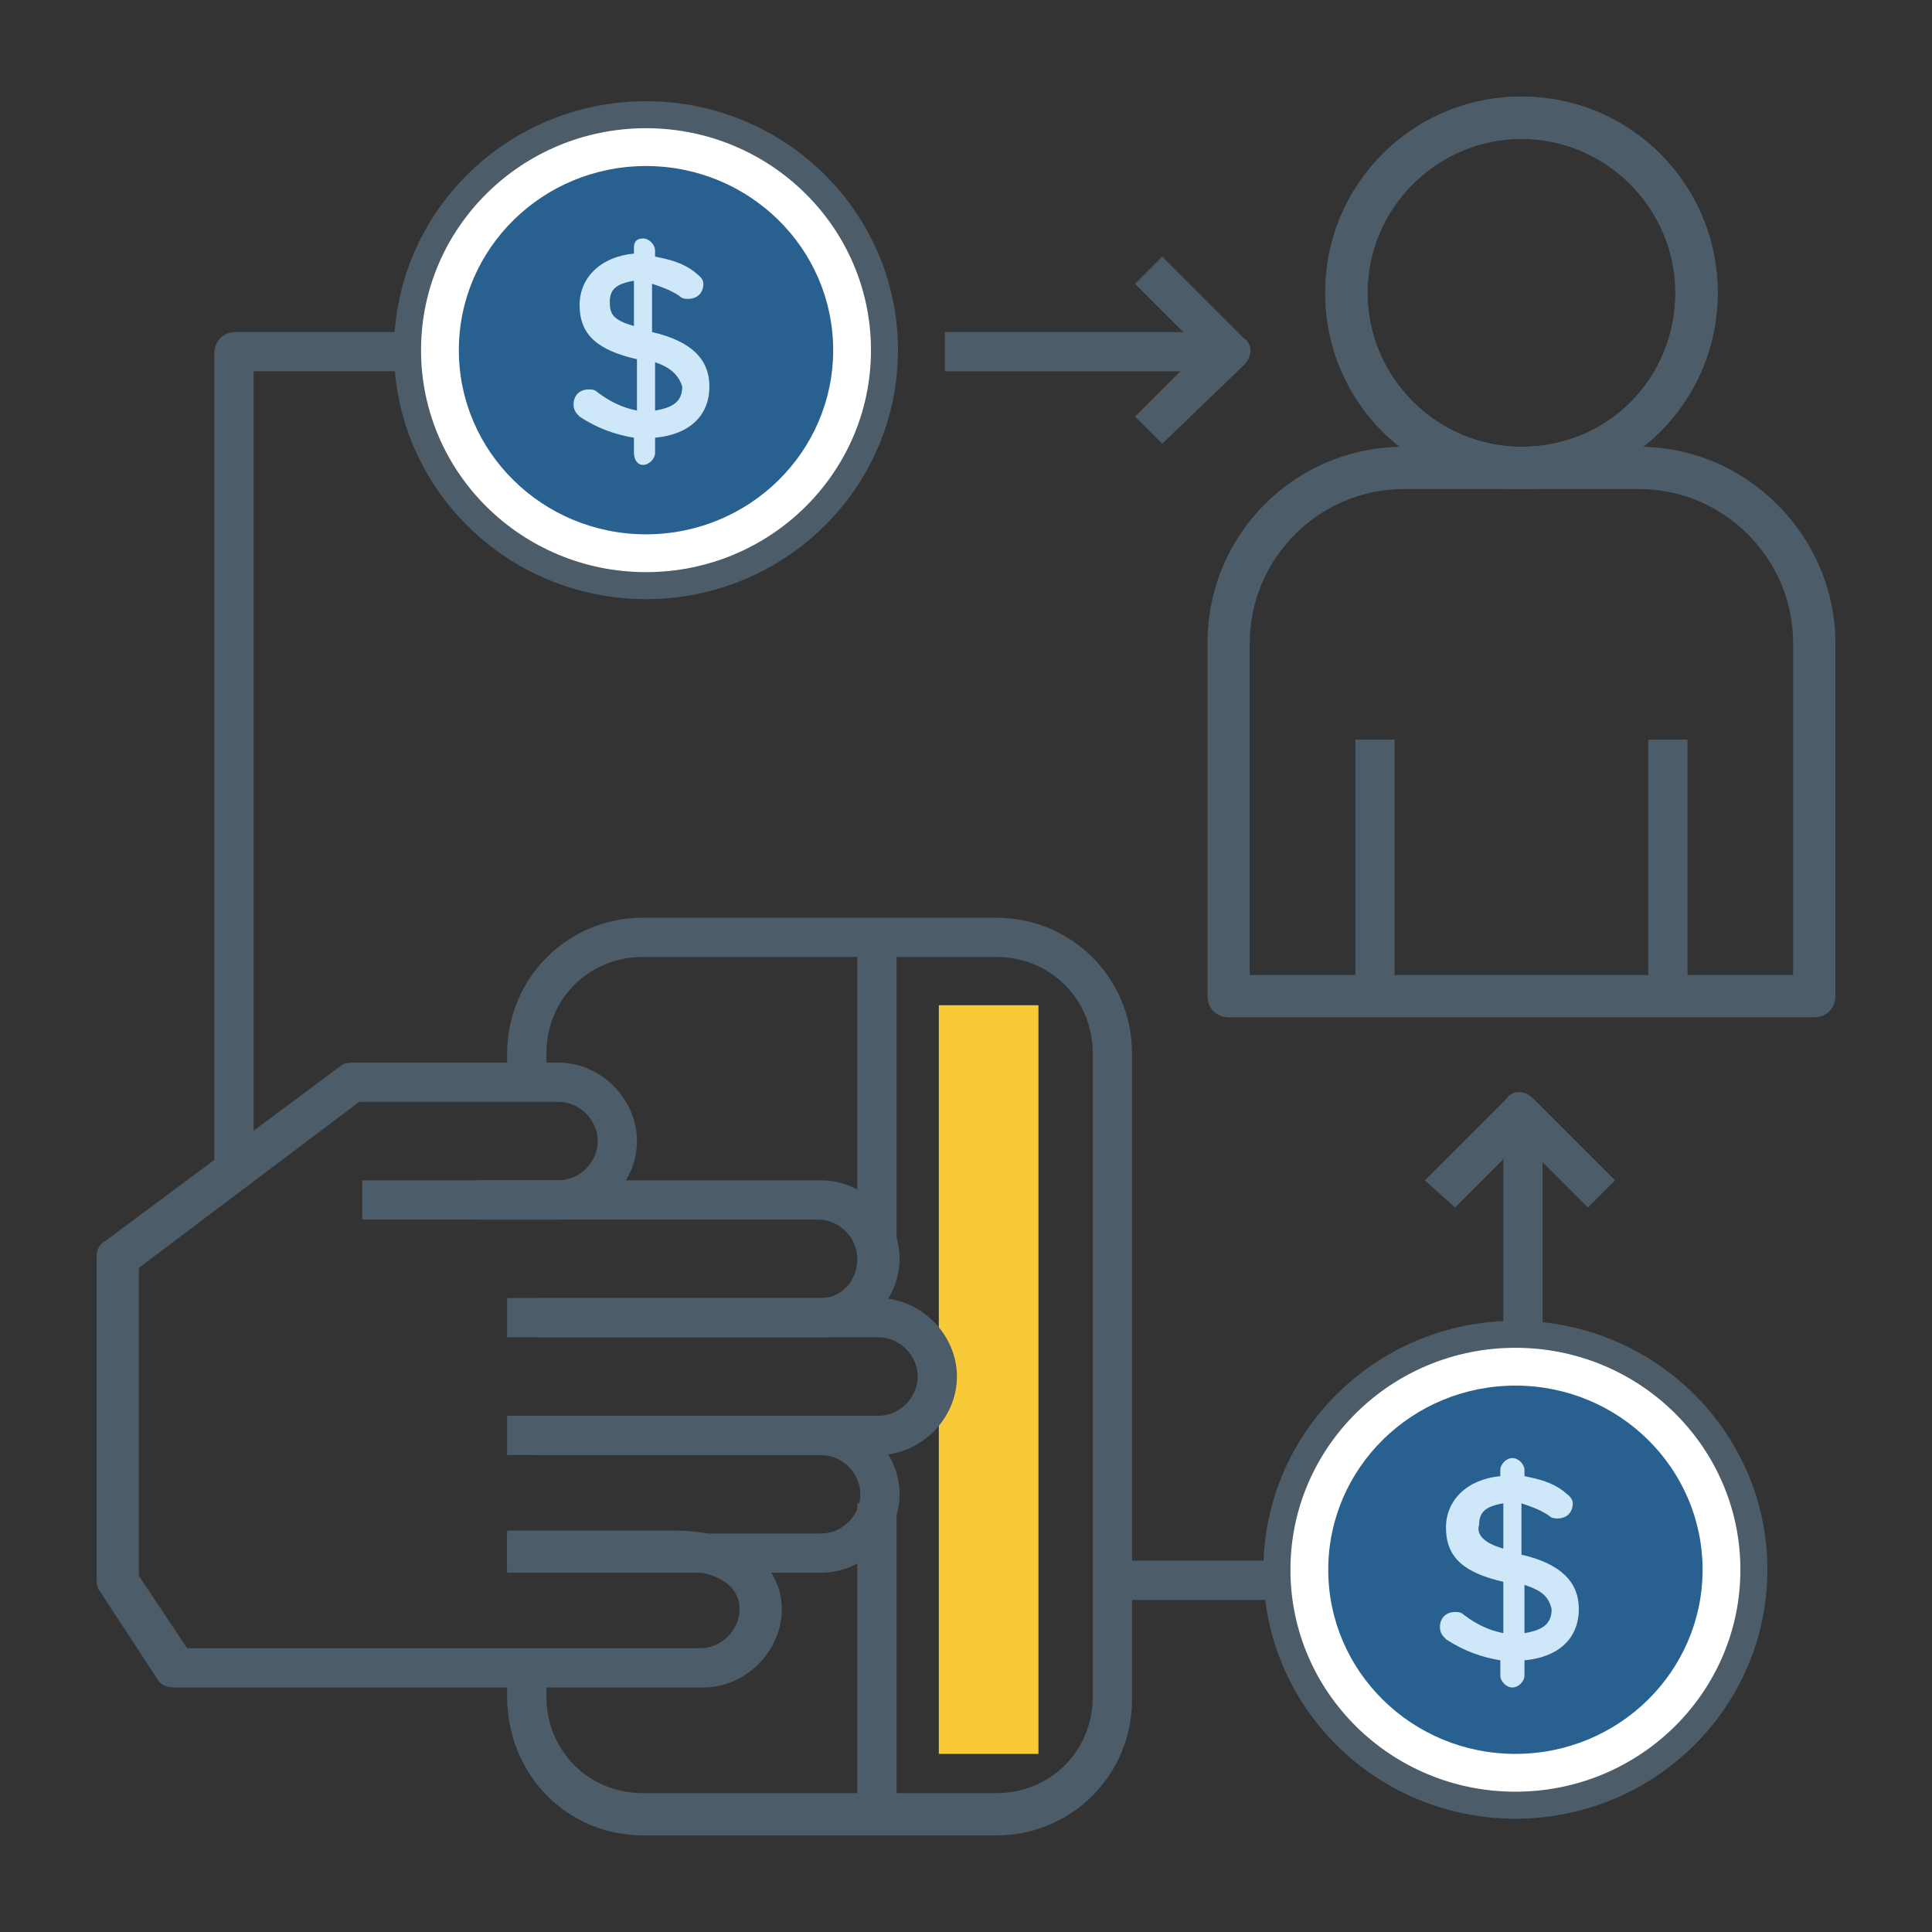
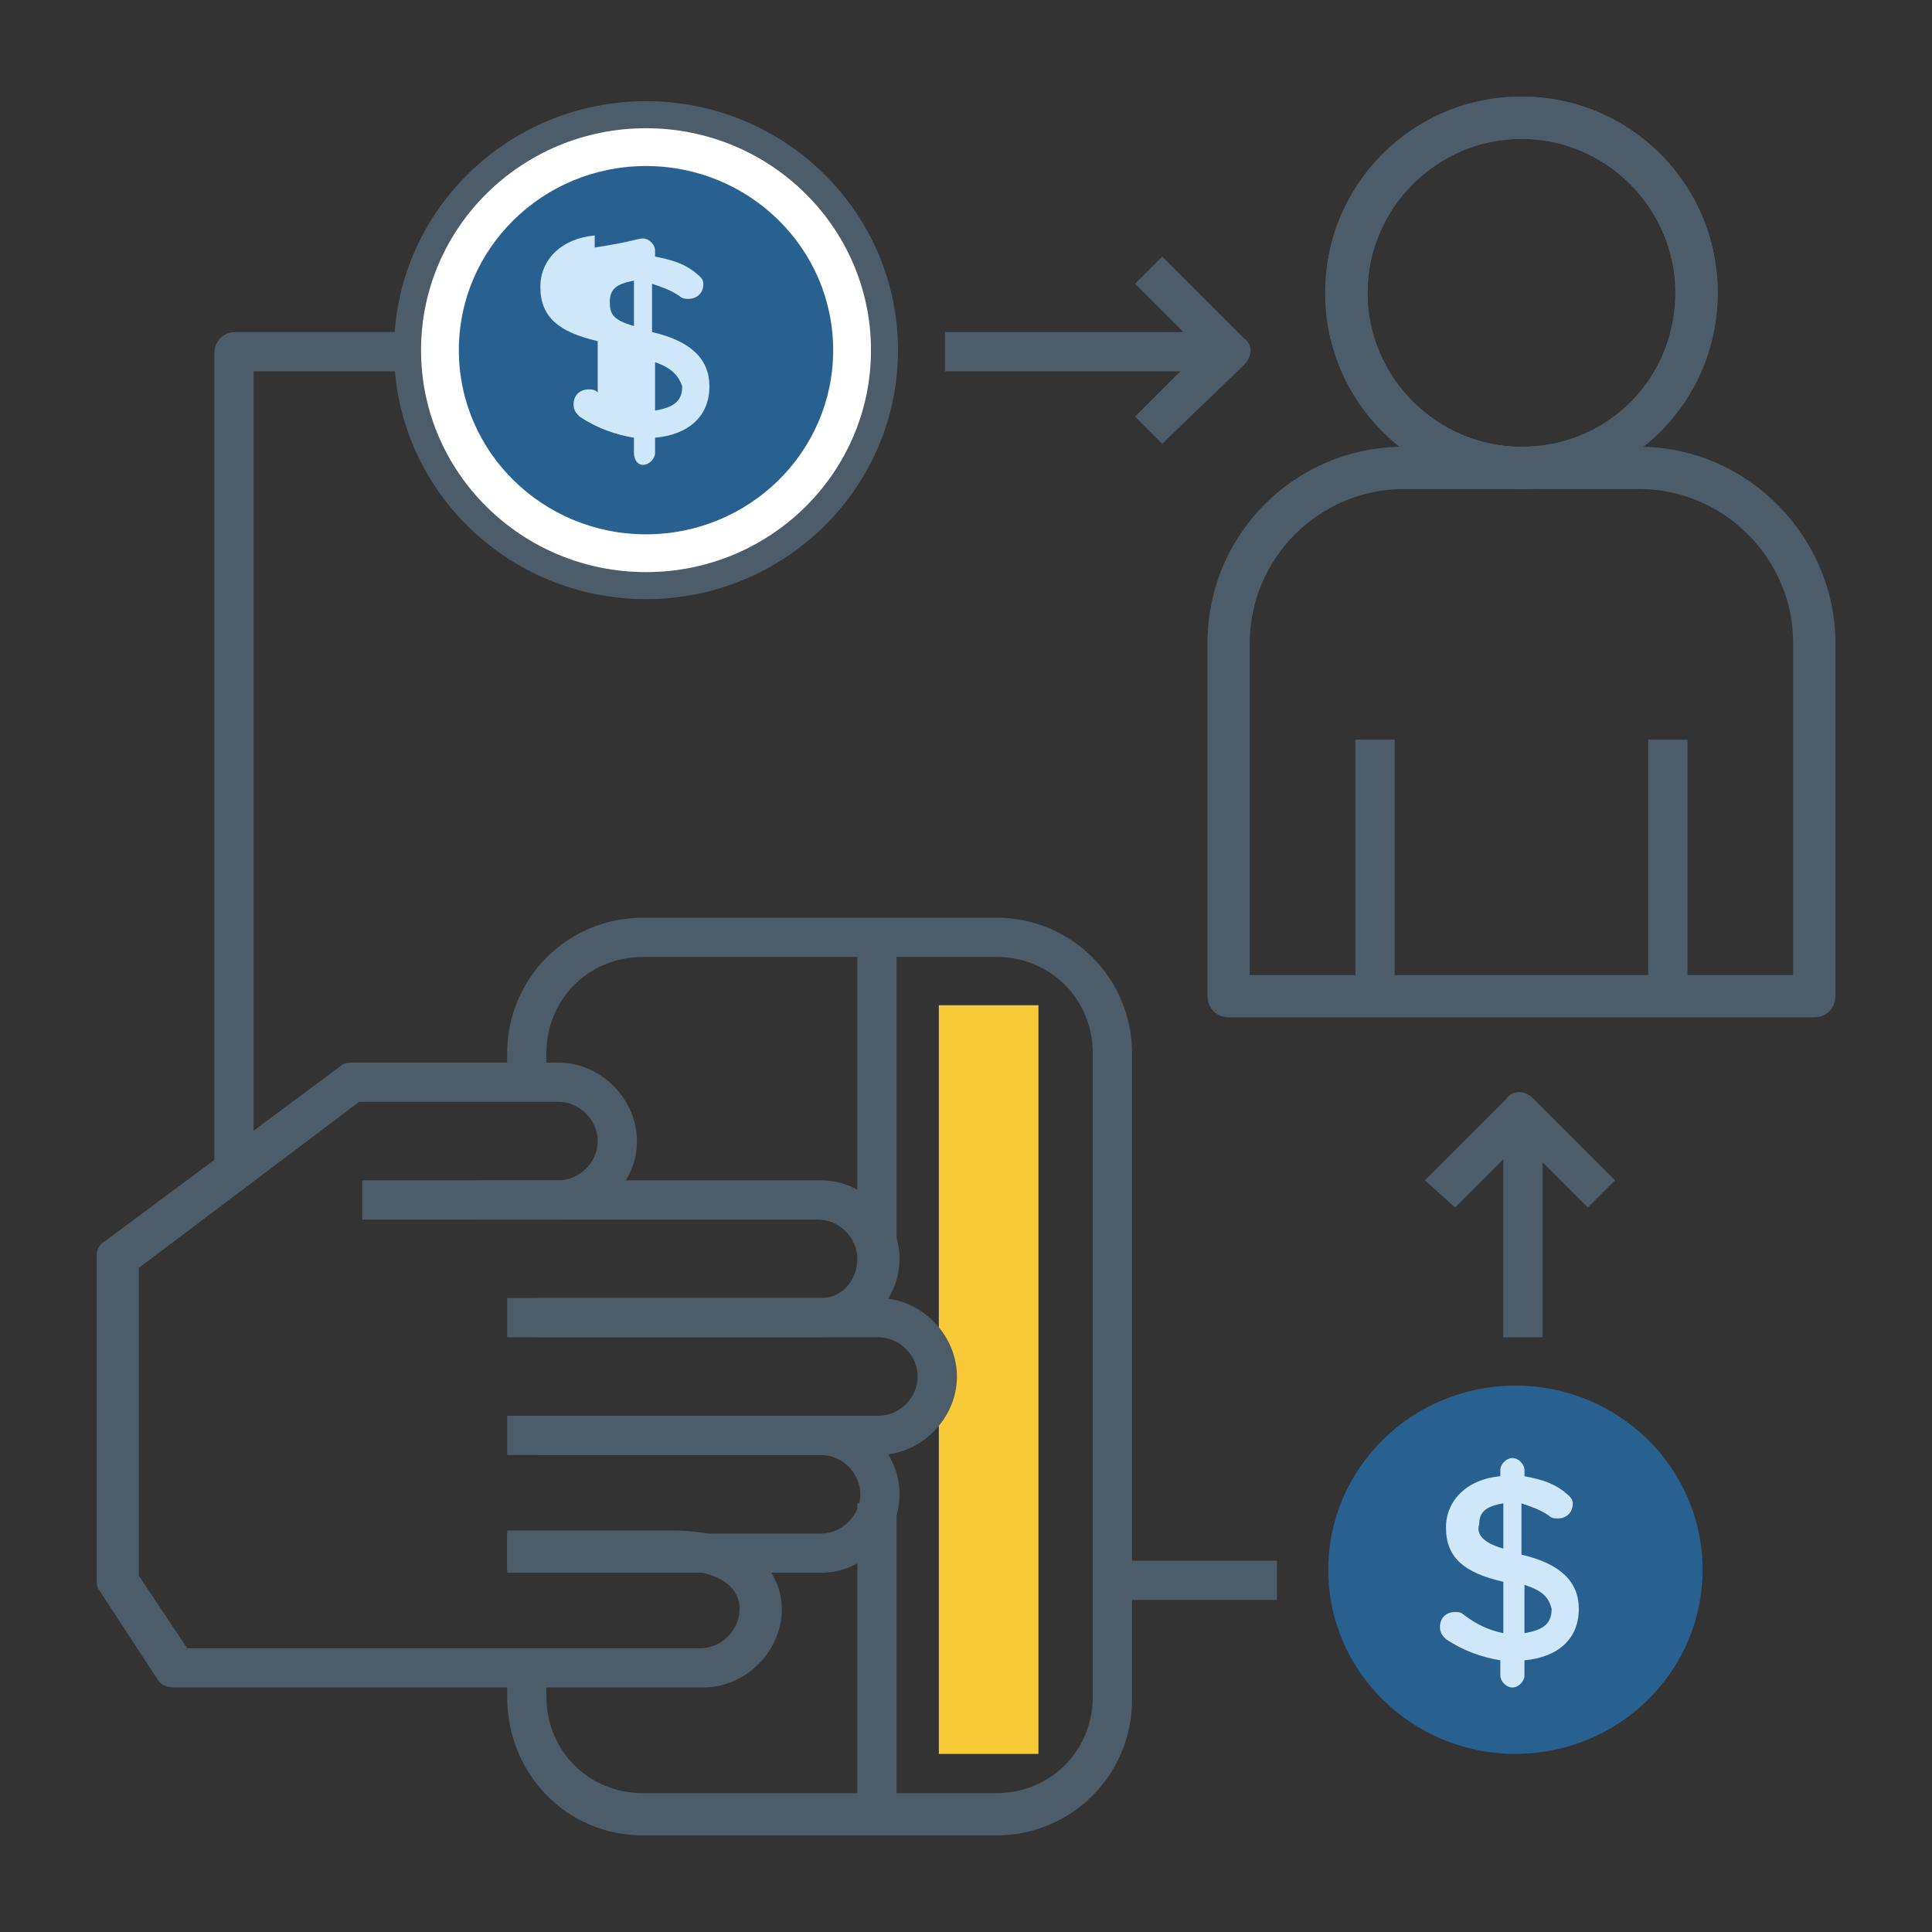
<svg xmlns="http://www.w3.org/2000/svg" version="1.1" x="0px" y="0px" viewBox="0 0 64 64" style="enable-background:new 0 0 64 64;" xml:space="preserve">
  <rect x="0" y="0" width="64" height="64" fill="#333333" stroke="none" />
  <style type="text/css">
	.st0{fill:#F9CA38;}
	.st1{fill:#CEE8FA;}
	.st2{fill:#FFFFFF;}
	.st3{fill:#4C5C68;}
	.st4{fill:none;stroke:#4C5C68;stroke-linecap:round;stroke-linejoin:round;stroke-miterlimit:10;}
	.st5{fill:#CEE8FA;stroke:#4C5C68;stroke-linecap:round;stroke-linejoin:round;stroke-miterlimit:10;}
	.st6{fill:#F9CA38;stroke:#4C5C68;stroke-linecap:round;stroke-linejoin:round;stroke-miterlimit:10;}
	.st7{fill:#FFFFFF;stroke:#4C5C68;stroke-linecap:round;stroke-linejoin:round;stroke-miterlimit:10;}
	.st8{fill:#FFFFFF;stroke:#FEBD2E;stroke-linecap:round;stroke-linejoin:round;stroke-miterlimit:10;}
	.st9{fill:#FEBD2E;stroke:#4C5C68;stroke-linecap:round;stroke-linejoin:round;stroke-miterlimit:10;}
	.st10{fill:#286090;}
	.st11{fill:#969696;}
	.st12{fill:#FFFFFF;stroke:#4C5C68;stroke-width:1.217;stroke-linecap:round;stroke-linejoin:round;stroke-miterlimit:10;}
	.st13{fill:#FFFFFF;stroke:#4C5C68;stroke-width:0.888;stroke-linecap:round;stroke-linejoin:round;stroke-miterlimit:10;}
	.st14{fill:none;stroke:#CEE8FA;stroke-width:1.099;stroke-linecap:round;stroke-linejoin:round;stroke-miterlimit:10;}
	.st15{opacity:0.6;fill:#286090;}
	.st16{fill:none;stroke:#4C5C68;stroke-width:1.025;stroke-linecap:round;stroke-linejoin:round;stroke-miterlimit:10;}
	.st17{fill:#FFFFFF;stroke:#4C5C68;stroke-miterlimit:10;}
	.st18{fill:none;stroke:#286090;stroke-linecap:round;stroke-linejoin:round;stroke-miterlimit:10;stroke-dasharray:0,2;}
	.st19{fill:none;stroke:#286090;stroke-linecap:round;stroke-linejoin:round;stroke-miterlimit:10;}
	.st20{fill:#FEBD2E;}
	.st21{fill:none;stroke:#CEE8FA;stroke-linecap:round;stroke-linejoin:round;stroke-miterlimit:10;}
	.st22{fill:#FFFFFF;stroke:#4C5C68;stroke-width:1.107;stroke-miterlimit:10;}
	.st23{fill:#CEE8FA;stroke:#4C5C68;stroke-width:1.107;stroke-linecap:round;stroke-linejoin:round;stroke-miterlimit:10;}
	.st24{fill:#FFFFFF;stroke:#4C5C68;stroke-width:1.107;stroke-linecap:round;stroke-linejoin:round;stroke-miterlimit:10;}
	.st25{fill:none;stroke:#4C5C68;stroke-width:1.107;stroke-linecap:round;stroke-linejoin:round;stroke-miterlimit:10;}
	.st26{fill:#FFFFFF;stroke:#4C5C68;stroke-width:1.01;stroke-miterlimit:10;}
	.st27{fill:#286090;stroke:#4C5C68;stroke-width:1.01;stroke-linecap:round;stroke-linejoin:round;stroke-miterlimit:10;}
	.st28{fill:#FFFFFF;stroke:#4C5C68;stroke-width:1.01;stroke-linecap:round;stroke-linejoin:round;stroke-miterlimit:10;}
	.st29{fill:none;stroke:#4C5C68;stroke-width:1.01;stroke-linecap:round;stroke-linejoin:round;stroke-miterlimit:10;}
	.st30{fill:#FFFFFF;stroke:#4C5C68;stroke-width:1.096;stroke-miterlimit:10;}
	.st31{fill:#CEE8FA;stroke:#4C5C68;stroke-width:1.096;stroke-linecap:round;stroke-linejoin:round;stroke-miterlimit:10;}
	.st32{fill:#FFFFFF;stroke:#4C5C68;stroke-width:1.096;stroke-linecap:round;stroke-linejoin:round;stroke-miterlimit:10;}
	.st33{fill:none;stroke:#4C5C68;stroke-width:1.096;stroke-linecap:round;stroke-linejoin:round;stroke-miterlimit:10;}
	.st34{fill:none;stroke:#4C5C68;stroke-width:1.099;stroke-linecap:round;stroke-linejoin:round;stroke-miterlimit:10;}
	.st35{fill:none;stroke:#333333;stroke-width:2;stroke-linecap:round;stroke-linejoin:round;stroke-miterlimit:10;}
	.st36{fill:#FFFFFF;stroke:#4C5C68;stroke-width:1.201;stroke-linecap:round;stroke-linejoin:round;stroke-miterlimit:10;}
	.st37{fill:#CEE8FA;stroke:#4C5C68;stroke-width:1.201;stroke-linecap:round;stroke-linejoin:round;stroke-miterlimit:10;}
	
		.st38{fill:none;stroke:#4C5C68;stroke-width:1.201;stroke-linecap:round;stroke-linejoin:round;stroke-miterlimit:10;stroke-dasharray:1.201,3.602;}
	.st39{fill:#FEBD2E;stroke:#4C5C68;stroke-width:1.201;stroke-linecap:round;stroke-linejoin:round;stroke-miterlimit:10;}
	.st40{fill:none;stroke:#4C5C68;stroke-width:1.083;stroke-linecap:round;stroke-linejoin:round;stroke-miterlimit:10;}
	.st41{fill:none;stroke:#4C5C68;stroke-width:1.11;stroke-linecap:round;stroke-linejoin:round;stroke-miterlimit:10;}
	.st42{fill:#FFFFFF;stroke:#4C5C68;stroke-width:1.152;stroke-linecap:round;stroke-linejoin:round;stroke-miterlimit:10;}
	.st43{fill:#CEE8FA;stroke:#4C5C68;stroke-width:0.965;stroke-linecap:round;stroke-linejoin:round;stroke-miterlimit:10;}
	.st44{fill:#286090;stroke:#4C5C68;stroke-width:0.953;stroke-linecap:round;stroke-linejoin:round;stroke-miterlimit:10;}
	.st45{fill:none;stroke:#4C5C68;stroke-width:1.152;stroke-linecap:round;stroke-linejoin:round;stroke-miterlimit:10;}
	.st46{fill:#FFFFFF;stroke:#4C5C68;stroke-width:0.955;stroke-linecap:round;stroke-linejoin:round;stroke-miterlimit:10;}
	.st47{fill:#FFFFFF;stroke:#4C5C68;stroke-width:1.152;stroke-miterlimit:10;}
	.st48{fill:none;stroke:#4C5C68;stroke-width:0.669;stroke-linecap:round;stroke-linejoin:round;stroke-miterlimit:10;}
	.st49{fill:#F9CA38;stroke:#4C5C68;stroke-width:0.669;stroke-linecap:round;stroke-linejoin:round;stroke-miterlimit:10;}
	.st50{fill:#286090;stroke:#4C5C68;stroke-width:0.669;stroke-linecap:round;stroke-linejoin:round;stroke-miterlimit:10;}
	.st51{fill:#4C5C68;stroke:#4C5C68;stroke-width:0.235;stroke-linecap:round;stroke-linejoin:round;stroke-miterlimit:10;}
	.st52{fill:#CEE8FA;stroke:#4C5C68;stroke-width:0.896;stroke-linecap:round;stroke-linejoin:round;stroke-miterlimit:10;}
	.st53{fill:#FFFFFF;stroke:#4C5C68;stroke-width:0.896;stroke-linecap:round;stroke-linejoin:round;stroke-miterlimit:10;}
	.st54{fill:none;stroke:#4C5C68;stroke-width:0.896;stroke-linecap:round;stroke-linejoin:round;stroke-miterlimit:10;}
	.st55{fill:none;stroke:#F9CA38;stroke-linecap:round;stroke-linejoin:round;stroke-miterlimit:10;}
	.st56{fill:#4C5C68;stroke:#4C5C68;stroke-width:0.3;stroke-miterlimit:10;}
	.st57{fill:#CEE8FA;stroke:#4C5C68;stroke-width:0.855;stroke-linecap:round;stroke-linejoin:round;stroke-miterlimit:10;}
	.st58{fill:#FFFFFF;stroke:#4C5C68;stroke-width:0.855;stroke-linecap:round;stroke-linejoin:round;stroke-miterlimit:10;}
	
		.st59{fill:none;stroke:#4C5C68;stroke-width:0.855;stroke-linecap:round;stroke-linejoin:round;stroke-miterlimit:10;stroke-dasharray:0.855,2.566;}
	.st60{fill:#286090;stroke:#4C5C68;stroke-linecap:round;stroke-linejoin:round;stroke-miterlimit:10;}
	.st61{fill:#286090;stroke:#FFFFFF;stroke-width:2;stroke-miterlimit:10;}
	.st62{fill:none;stroke:#4C5C68;stroke-width:0.819;stroke-linecap:round;stroke-linejoin:round;stroke-miterlimit:10;}
	.st63{fill:#FEBD2E;stroke:#4C5C68;stroke-width:0.819;stroke-linecap:round;stroke-linejoin:round;stroke-miterlimit:10;}
	.st64{fill:#FFFFFF;stroke:#4C5C68;stroke-width:0.953;stroke-linecap:round;stroke-linejoin:round;stroke-miterlimit:10;}
	.st65{fill:none;stroke:#4C5C68;stroke-width:0.953;stroke-linecap:round;stroke-linejoin:round;stroke-miterlimit:10;}
	.st66{fill:none;stroke:#F9CA38;stroke-width:1.186;stroke-miterlimit:10;}
	.st67{fill:#CEE8FA;stroke:#4C5C68;stroke-width:0.953;stroke-linecap:round;stroke-linejoin:round;stroke-miterlimit:10;}
	.st68{fill:#FFFFFF;stroke:#4C5C68;stroke-width:0.965;stroke-linecap:round;stroke-linejoin:round;stroke-miterlimit:10;}
	.st69{fill:#F9CA38;stroke:#4C5C68;stroke-width:0.965;stroke-linecap:round;stroke-linejoin:round;stroke-miterlimit:10;}
	.st70{fill:#434343;}
	.st71{fill:#98C948;}
	.st72{fill:none;stroke:#2C3251;stroke-width:0.5;stroke-linecap:round;stroke-linejoin:round;stroke-miterlimit:10;}
	.st73{fill:#5FB0E5;}
	.st74{fill:#D2E9F7;}
	.st75{fill:#0686D8;}
	.st76{fill:#9ECFEF;}
	.st77{fill:none;stroke:#4C5C68;stroke-miterlimit:10;}
	.st78{fill:#4C5C68;stroke:#4C5C68;stroke-width:0.4;stroke-linecap:round;stroke-linejoin:round;stroke-miterlimit:10;}
	.st79{fill:none;stroke:#4C5C68;stroke-width:0.911;stroke-miterlimit:10;}
	.st80{fill:#CEE8FA;stroke:#4C5C68;stroke-width:0.605;stroke-linecap:round;stroke-linejoin:round;stroke-miterlimit:10;}
	.st81{fill:#FFFFFF;stroke:#4C5C68;stroke-width:0.605;stroke-linecap:round;stroke-linejoin:round;stroke-miterlimit:10;}
	.st82{fill:#4C5C68;stroke:#FFFFFF;stroke-width:0.5;stroke-linecap:round;stroke-linejoin:round;stroke-miterlimit:10;}
	.st83{fill:#595959;}
	.st84{fill:none;stroke:#4C5C68;stroke-width:0.911;stroke-linecap:round;stroke-linejoin:round;stroke-miterlimit:10;}
	.st85{fill:none;stroke:#4C5C68;stroke-width:0.85;stroke-linecap:round;stroke-linejoin:round;stroke-miterlimit:10;}
	.st86{fill:#4C5C68;stroke:#4C5C68;stroke-width:0.271;stroke-linecap:round;stroke-linejoin:round;stroke-miterlimit:10;}
	.st87{fill:#41464B;}
	.st88{fill:#FED65C;}
	.st89{fill:#FFFFFF;stroke:#000000;stroke-linecap:round;stroke-linejoin:round;stroke-miterlimit:10;}
	.st90{fill:#FFFFFF;stroke:#4C5C68;stroke-width:0.981;stroke-linecap:round;stroke-linejoin:round;stroke-miterlimit:10;}
	.st91{fill:#5D5D5D;}
	.st92{fill:none;stroke:#4C5C68;stroke-width:1.065;stroke-miterlimit:10;}
	.st93{fill:#FFFFFF;stroke:#4C5C68;stroke-width:1.065;stroke-miterlimit:10;}
	.st94{fill:#FFFFFF;stroke:#4C5C68;stroke-width:1.065;stroke-linecap:round;stroke-linejoin:round;stroke-miterlimit:10;}
	.st95{fill:none;stroke:#4C5C68;stroke-width:1.306;stroke-miterlimit:10;}
	.st96{fill:#FFFFFF;stroke:#4C5C68;stroke-width:1.106;stroke-miterlimit:10;}
	.st97{fill:#CEE8FA;stroke:#4C5C68;stroke-width:1.106;stroke-linecap:round;stroke-linejoin:round;stroke-miterlimit:10;}
	.st98{fill:#FFFFFF;stroke:#4C5C68;stroke-width:1.106;stroke-linecap:round;stroke-linejoin:round;stroke-miterlimit:10;}
	.st99{fill:none;stroke:#4C5C68;stroke-width:1.106;stroke-linecap:round;stroke-linejoin:round;stroke-miterlimit:10;}
	.st100{fill:#FFFFFF;stroke:#4C5C68;stroke-width:0.498;stroke-linecap:round;stroke-linejoin:round;stroke-miterlimit:10;}
	.st101{fill:none;stroke:#4C5C68;stroke-width:0.498;stroke-linecap:round;stroke-linejoin:round;stroke-miterlimit:10;}
	.st102{fill:#FFFFFF;stroke:#FEBD2E;stroke-width:0.498;stroke-linecap:round;stroke-linejoin:round;stroke-miterlimit:10;}
	.st103{fill:#FFFFFF;stroke:#4C5C68;stroke-width:1.142;stroke-linecap:round;stroke-linejoin:round;stroke-miterlimit:10;}
	.st104{fill:#FEBD2E;stroke:#4C5C68;stroke-width:1.142;stroke-linecap:round;stroke-linejoin:round;stroke-miterlimit:10;}
	.st105{fill:#FFFFFF;stroke:#4C5C68;stroke-width:1.14;stroke-linecap:round;stroke-linejoin:round;stroke-miterlimit:10;}
	.st106{fill:#CEE8FA;stroke:#4C5C68;stroke-width:1.136;stroke-linecap:round;stroke-linejoin:round;stroke-miterlimit:10;}
	.st107{fill:none;stroke:#4C5C68;stroke-width:1.136;stroke-linecap:round;stroke-linejoin:round;stroke-miterlimit:10;}
	.st108{fill:#FFFFFF;stroke:#4C5C68;stroke-width:1.063;stroke-linecap:round;stroke-linejoin:round;stroke-miterlimit:10;}
	.st109{fill:#F9CA38;stroke:#4C5C68;stroke-width:1.136;stroke-linecap:round;stroke-linejoin:round;stroke-miterlimit:10;}
	.st110{fill:#4C5C68;stroke:#4C5C68;stroke-width:0.341;stroke-miterlimit:10;}
	.st111{fill:#FFFFFF;stroke:#4C5C68;stroke-width:0.895;stroke-linecap:round;stroke-linejoin:round;stroke-miterlimit:10;}
	.st112{fill:none;stroke:#4C5C68;stroke-width:1.08;stroke-linecap:round;stroke-linejoin:round;stroke-miterlimit:10;}
	.st113{fill:none;stroke:#4C5C68;stroke-width:1.107;stroke-linecap:round;stroke-linejoin:round;stroke-miterlimit:10;}
	.st114{fill:#F9CA38;stroke:#4C5C68;stroke-width:1.08;stroke-linecap:round;stroke-linejoin:round;stroke-miterlimit:10;}
	.st115{fill:#FFFFFF;stroke:#4C5C68;stroke-width:1.08;stroke-linecap:round;stroke-linejoin:round;stroke-miterlimit:10;}
</style>
  <g id="Layer_2">
</g>
  <g id="Layer_1">
    <rect x="31.1" y="33.3" class="st0" width="3.3" height="24.8" />
    <g>
      <path class="st3" d="M31.7,45.6c0-1.4-1.2-2.6-2.6-2.6H17.8v1.3h11.3c0.7,0,1.3,0.6,1.3,1.3s-0.6,1.3-1.3,1.3H17.8v1.3h11.3    C30.5,48.2,31.7,47,31.7,45.6z" />
      <path class="st3" d="M29.8,41.7c0-1.4-1.2-2.6-2.6-2.6H15.8v1.3h11.3c0.7,0,1.3,0.6,1.3,1.3S27.9,43,27.2,43H16.8v1.3h10.4    C28.6,44.3,29.8,43.1,29.8,41.7z" />
      <path class="st3" d="M29.8,49.5c0-1.4-1.2-2.6-2.6-2.6H16.8v1.3h10.4c0.7,0,1.3,0.6,1.3,1.3s-0.6,1.3-1.3,1.3H16.8v1.3h10.4    C28.6,52.1,29.8,50.9,29.8,49.5z" />
      <path class="st3" d="M22.3,50.7h-5.5v1.3h5.5c1.4,0,2.2,0.5,2.2,1.3c0,0.7-0.6,1.3-1.3,1.3H6.2l-1.6-2.4V42l7.3-5.5h6.6    c0.7,0,1.3,0.6,1.3,1.3s-0.6,1.3-1.3,1.3h-6.5v1.3h6.5c1.4,0,2.6-1.2,2.6-2.6s-1.2-2.6-2.6-2.6h-6.8c-0.1,0-0.3,0-0.4,0.1    l-7.8,5.8c-0.2,0.1-0.3,0.3-0.3,0.5v10.7c0,0.1,0,0.3,0.1,0.4l1.9,2.9c0.1,0.2,0.3,0.3,0.6,0.3h17.5c1.4,0,2.6-1.2,2.6-2.6    C25.9,52.1,24.9,50.7,22.3,50.7z" />
      <path class="st3" d="M21.3,60.8H33c2.5,0,4.5-2,4.5-4.5V34.9c0-2.5-2-4.5-4.5-4.5H21.3c-2.5,0-4.5,2-4.5,4.5v0.7h1.3v-0.7    c0-1.8,1.4-3.2,3.2-3.2H33c1.8,0,3.2,1.4,3.2,3.2v21.3c0,1.8-1.4,3.2-3.2,3.2H21.3c-1.8,0-3.2-1.4-3.2-3.2v-0.7h-1.3v0.7    C16.8,58.8,18.8,60.8,21.3,60.8z" />
      <path class="st3" d="M50.4,3.2c-3.6,0-6.5,2.9-6.5,6.5s2.9,6.5,6.5,6.5s6.5-2.9,6.5-6.5S54,3.2,50.4,3.2z M50.4,14.8    c-2.8,0-5.1-2.3-5.1-5.1s2.3-5.1,5.1-5.1s5.1,2.3,5.1,5.1S53.3,14.8,50.4,14.8z" />
      <path class="st3" d="M54.3,14.8h-7.8c-3.6,0-6.5,2.9-6.5,6.5V33c0,0.4,0.3,0.7,0.7,0.7h19.4c0.4,0,0.7-0.3,0.7-0.7V21.3    C60.8,17.8,57.9,14.8,54.3,14.8z M59.5,32.3H41.4v-11c0-2.8,2.3-5.1,5.1-5.1h7.8c2.8,0,5.1,2.3,5.1,5.1V32.3z" />
      <rect x="54.6" y="24.5" class="st3" width="1.3" height="8.1" />
      <rect x="44.9" y="24.5" class="st3" width="1.3" height="8.1" />
      <rect x="49.8" y="37.1" class="st3" width="1.3" height="7.2" />
      <path class="st3" d="M50.4,3.2c-3.6,0-6.5,2.9-6.5,6.5s2.9,6.5,6.5,6.5s6.5-2.9,6.5-6.5S54,3.2,50.4,3.2z M50.4,14.8    c-2.8,0-5.1-2.3-5.1-5.1s2.3-5.1,5.1-5.1s5.1,2.3,5.1,5.1S53.3,14.8,50.4,14.8z" />
      <rect x="31.3" y="11" class="st3" width="9.1" height="1.3" />
      <rect x="28.4" y="31.3" class="st3" width="1.3" height="10.1" />
      <rect x="28.4" y="49.8" class="st3" width="1.3" height="10.1" />
      <path class="st3" d="M48.2,40l2.2-2.2l2.2,2.2l0.9-0.9l-2.7-2.7c-0.3-0.3-0.7-0.3-0.9,0l-2.7,2.7L48.2,40z" />
      <rect x="37.1" y="51.7" class="st3" width="5.2" height="1.3" />
      <path class="st3" d="M41.2,12.1c0.3-0.3,0.3-0.7,0-0.9l-2.7-2.7l-0.9,0.9l2.2,2.2l-2.2,2.2l0.9,0.9L41.2,12.1z" />
      <path class="st3" d="M13.3,11H7.8c-0.4,0-0.7,0.3-0.7,0.7v26.9h1.3V12.3h4.8V11z" />
      <g id="XMLID_1339_">
        <ellipse id="XMLID_1364_" class="st111" cx="21.4" cy="11.6" rx="7.9" ry="7.8" />
        <ellipse id="XMLID_1356_" class="st10" cx="21.4" cy="11.6" rx="6.2" ry="6.1" />
        <g id="XMLID_1343_">
-           <path id="XMLID_1344_" class="st1" d="M21.3,7.9c0.2,0,0.4,0.2,0.4,0.4v0.2c0.5,0.1,0.9,0.2,1.3,0.5c0.1,0.1,0.3,0.2,0.3,0.4      c0,0.3-0.2,0.5-0.5,0.5c-0.1,0-0.2,0-0.3-0.1c-0.3-0.2-0.6-0.3-0.9-0.4V11c1.3,0.3,1.9,0.9,1.9,1.8c0,1-0.7,1.6-1.8,1.7V15      c0,0.2-0.2,0.4-0.4,0.4S21,15.2,21,15v-0.5c-0.6-0.1-1.2-0.3-1.8-0.7c-0.1-0.1-0.2-0.2-0.2-0.4c0-0.3,0.2-0.5,0.5-0.5      c0.1,0,0.2,0,0.3,0.1c0.4,0.3,0.8,0.5,1.3,0.6v-1.7c-1.3-0.3-1.9-0.8-1.9-1.8c0-0.9,0.7-1.6,1.8-1.7V8.2C21,8,21.1,7.9,21.3,7.9      z M21,10.8V9.3c-0.6,0.1-0.8,0.3-0.8,0.7C20.2,10.4,20.3,10.6,21,10.8z M21.7,12v1.6c0.6-0.1,0.9-0.3,0.9-0.8      C22.5,12.5,22.3,12.2,21.7,12z" />
+           <path id="XMLID_1344_" class="st1" d="M21.3,7.9c0.2,0,0.4,0.2,0.4,0.4v0.2c0.5,0.1,0.9,0.2,1.3,0.5c0.1,0.1,0.3,0.2,0.3,0.4      c0,0.3-0.2,0.5-0.5,0.5c-0.1,0-0.2,0-0.3-0.1c-0.3-0.2-0.6-0.3-0.9-0.4V11c1.3,0.3,1.9,0.9,1.9,1.8c0,1-0.7,1.6-1.8,1.7V15      c0,0.2-0.2,0.4-0.4,0.4S21,15.2,21,15v-0.5c-0.6-0.1-1.2-0.3-1.8-0.7c-0.1-0.1-0.2-0.2-0.2-0.4c0-0.3,0.2-0.5,0.5-0.5      c0.1,0,0.2,0,0.3,0.1v-1.7c-1.3-0.3-1.9-0.8-1.9-1.8c0-0.9,0.7-1.6,1.8-1.7V8.2C21,8,21.1,7.9,21.3,7.9      z M21,10.8V9.3c-0.6,0.1-0.8,0.3-0.8,0.7C20.2,10.4,20.3,10.6,21,10.8z M21.7,12v1.6c0.6-0.1,0.9-0.3,0.9-0.8      C22.5,12.5,22.3,12.2,21.7,12z" />
        </g>
      </g>
      <g id="XMLID_1505_">
-         <ellipse id="XMLID_1512_" class="st111" cx="50.2" cy="52" rx="7.9" ry="7.8" />
        <ellipse id="XMLID_1511_" class="st10" cx="50.2" cy="52" rx="6.2" ry="6.1" />
        <g id="XMLID_1506_">
          <path id="XMLID_1507_" class="st1" d="M50.1,48.3c0.2,0,0.4,0.2,0.4,0.4v0.2c0.5,0.1,0.9,0.2,1.3,0.5c0.1,0.1,0.3,0.2,0.3,0.4      c0,0.3-0.2,0.5-0.5,0.5c-0.1,0-0.2,0-0.3-0.1c-0.3-0.2-0.6-0.3-0.9-0.4v1.7c1.3,0.3,1.9,0.9,1.9,1.8c0,1-0.7,1.6-1.8,1.7v0.5      c0,0.2-0.2,0.4-0.4,0.4c-0.2,0-0.4-0.2-0.4-0.4v-0.5c-0.6-0.1-1.2-0.3-1.8-0.7c-0.1-0.1-0.2-0.2-0.2-0.4c0-0.3,0.2-0.5,0.5-0.5      c0.1,0,0.2,0,0.3,0.1c0.4,0.3,0.8,0.5,1.3,0.6v-1.7c-1.3-0.3-1.9-0.8-1.9-1.8c0-0.9,0.7-1.6,1.8-1.7v-0.2      C49.7,48.5,49.9,48.3,50.1,48.3z M49.8,51.3v-1.5c-0.6,0.1-0.8,0.3-0.8,0.7C48.9,50.8,49.1,51.1,49.8,51.3z M50.5,52.5v1.6      c0.6-0.1,0.9-0.3,0.9-0.8C51.3,52.9,51.1,52.7,50.5,52.5z" />
        </g>
      </g>
    </g>
  </g>
</svg>